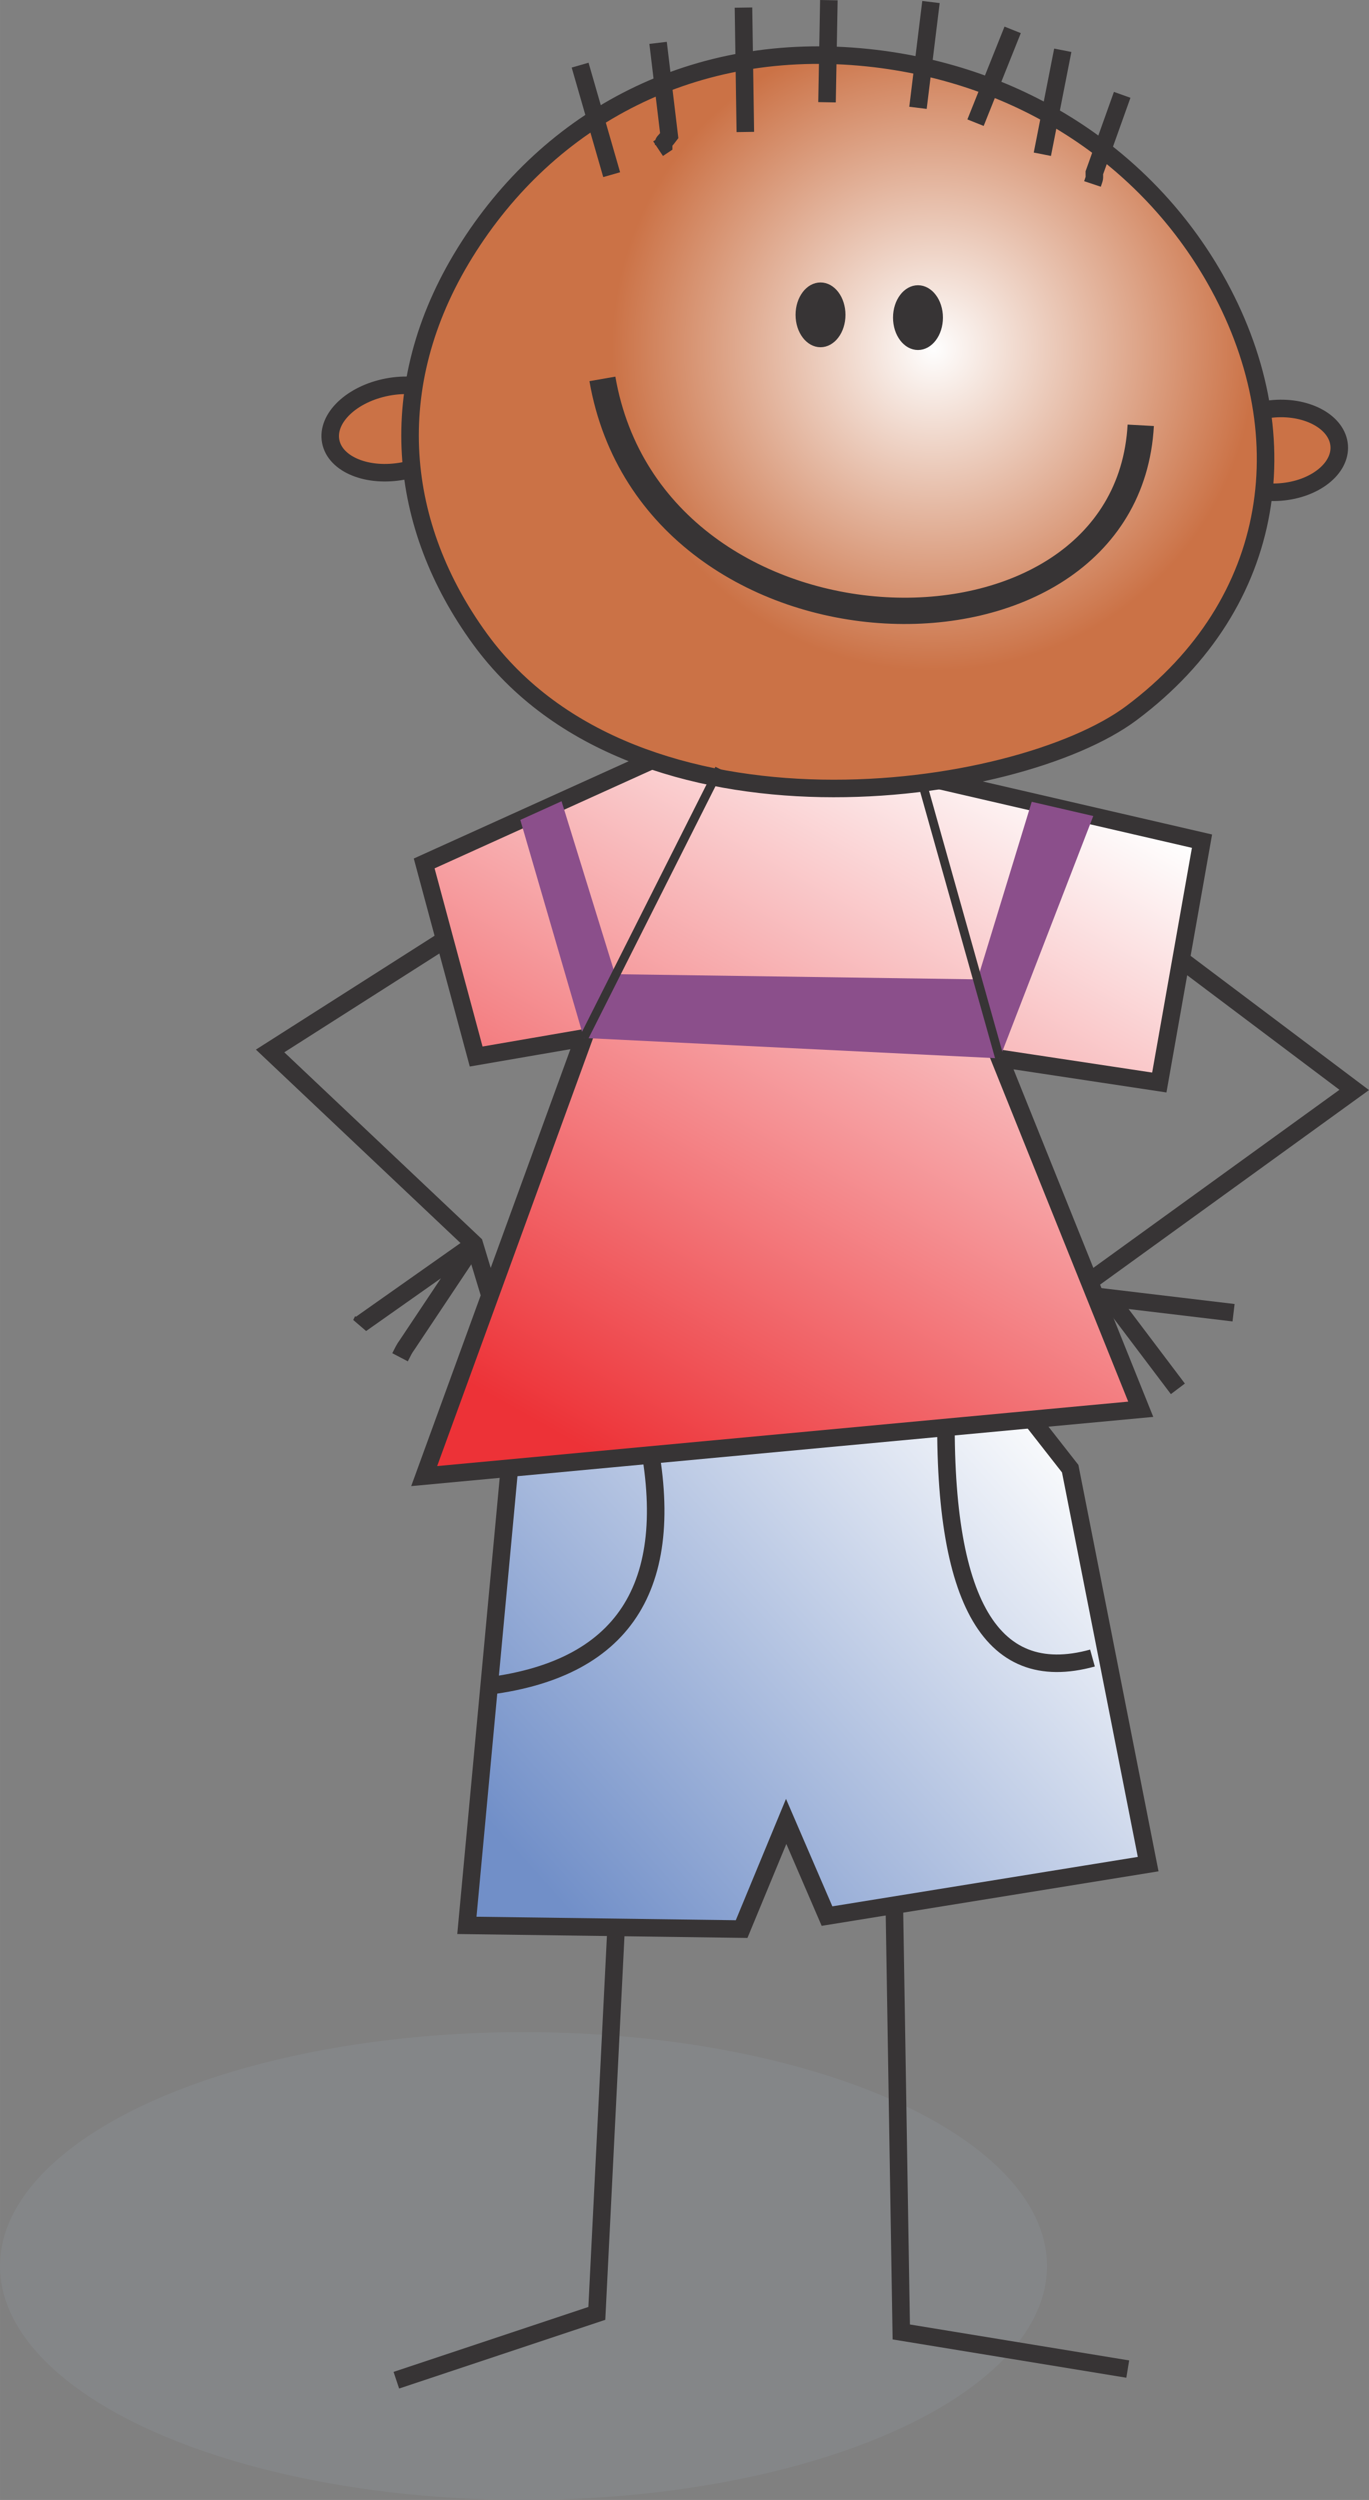
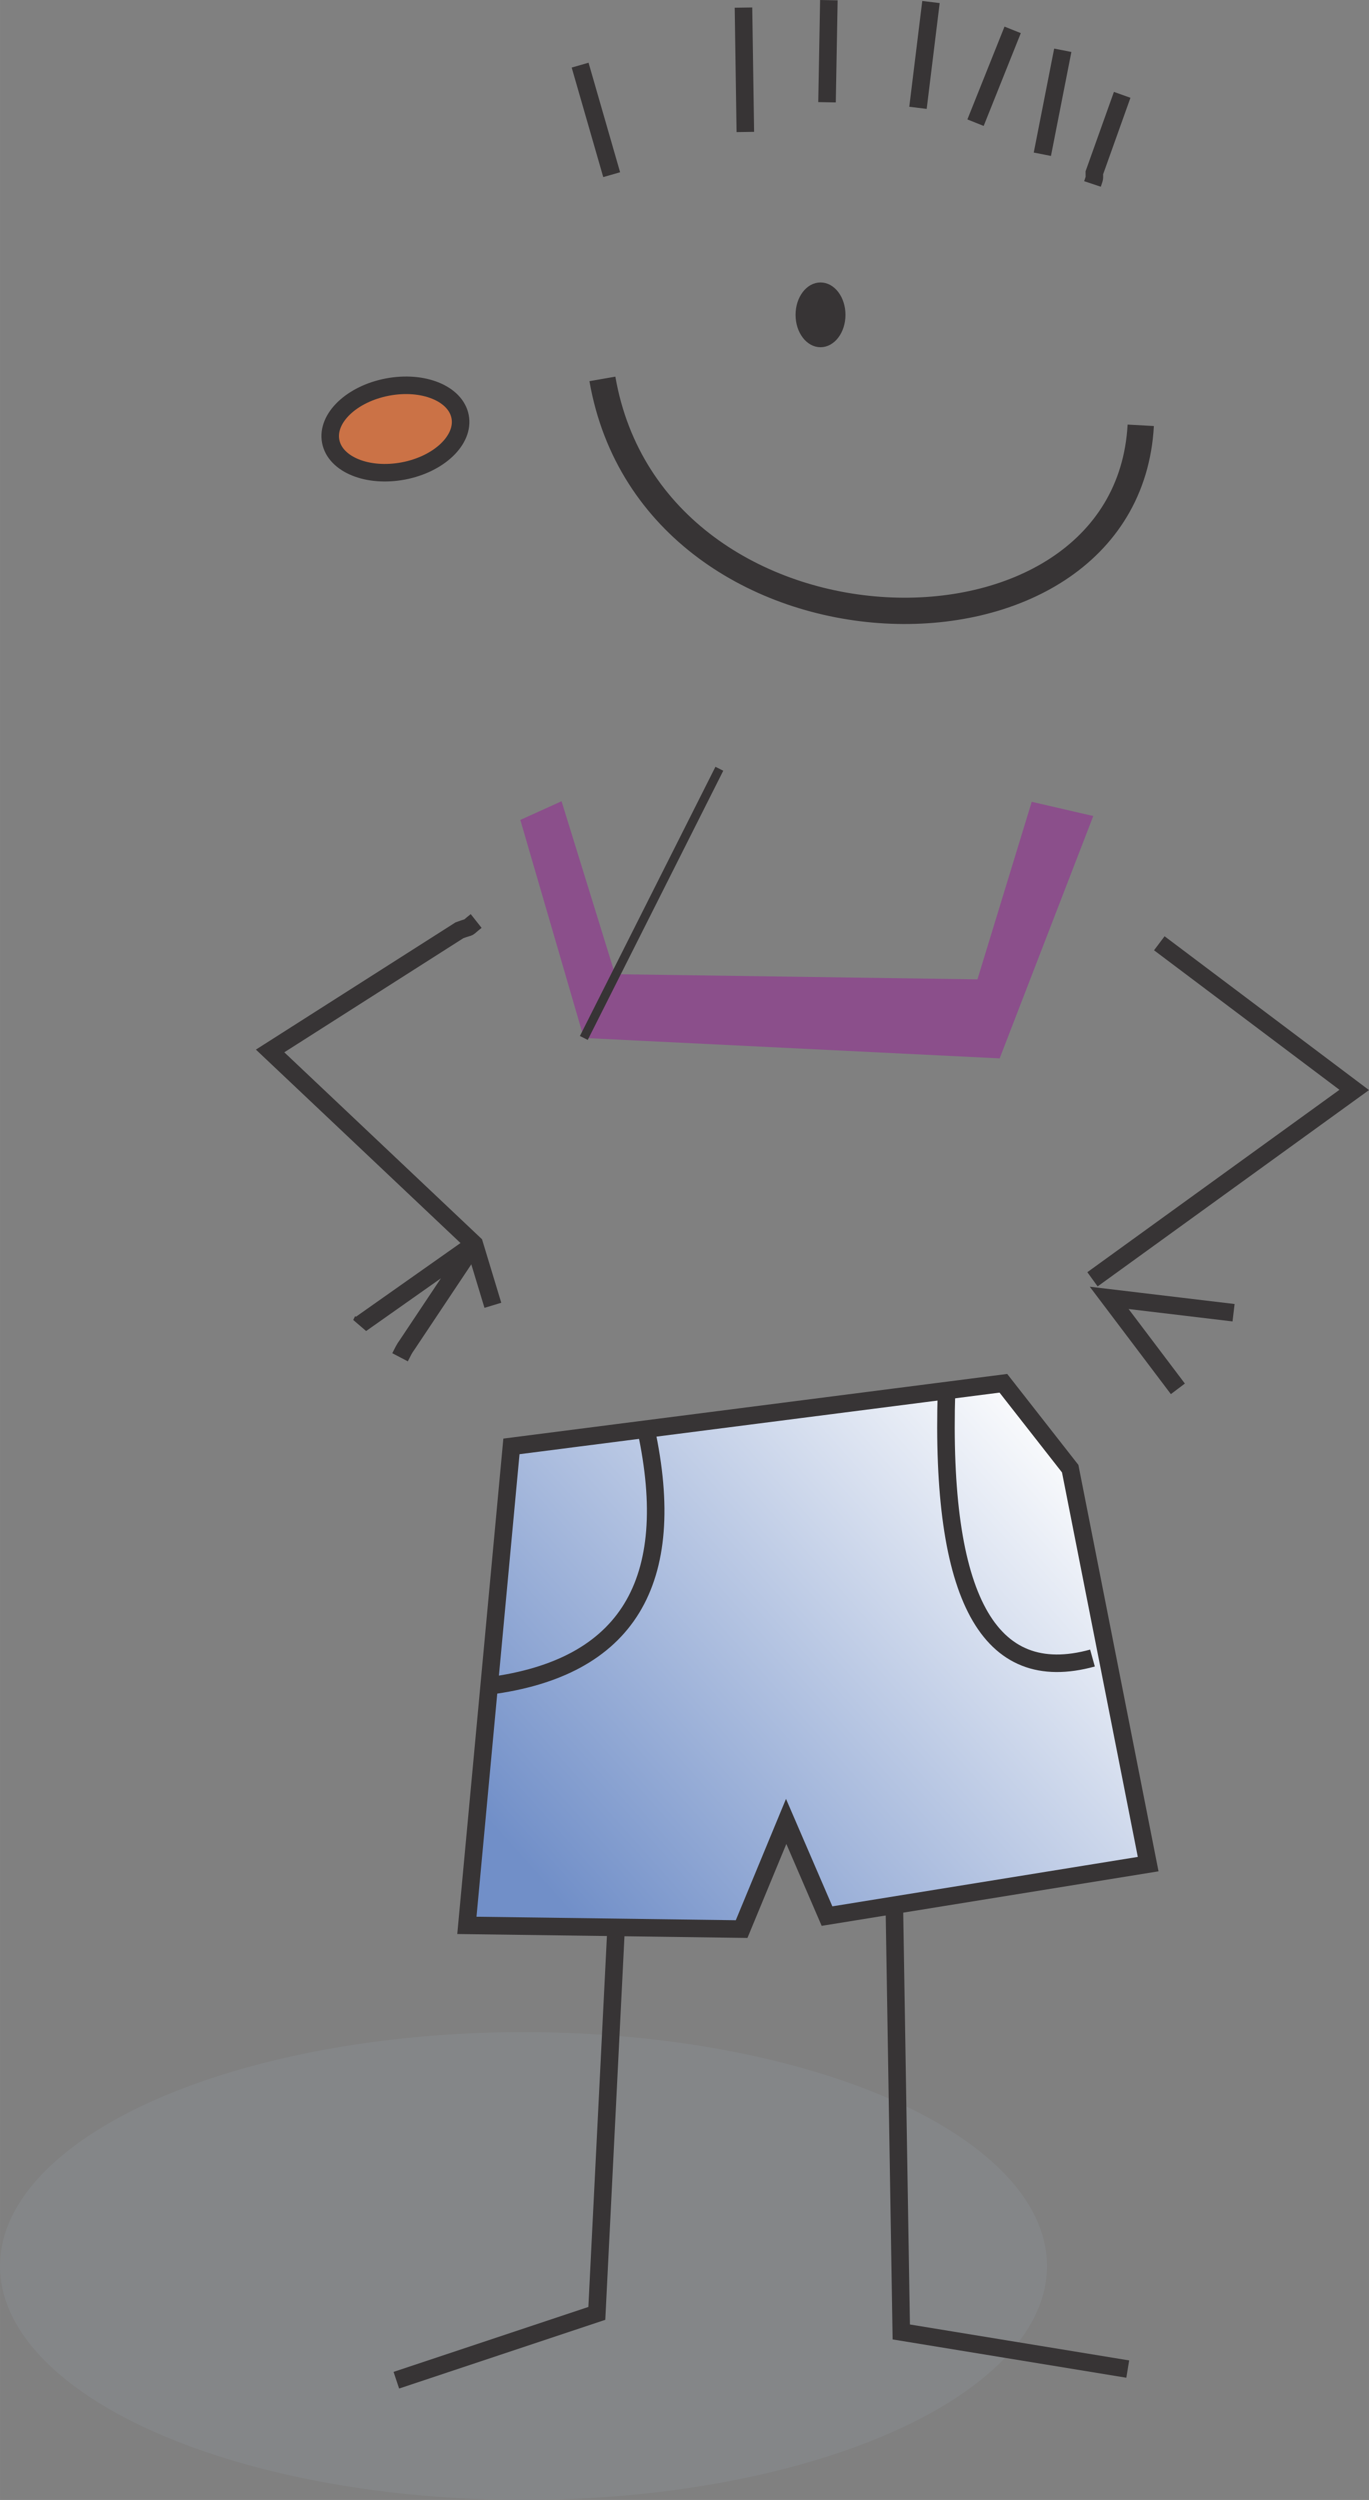
<svg xmlns="http://www.w3.org/2000/svg" xml:space="preserve" width="78.048mm" height="142.514mm" style="shape-rendering:geometricPrecision; text-rendering:geometricPrecision; image-rendering:optimizeQuality; fill-rule:evenodd; clip-rule:evenodd" viewBox="0 0 882.585 1611.59">
  <rect x="0" y="0" width="882.585" height="1611.59" fill="#808080" stroke="none" />
  <defs>
    <style type="text/css">
   
    .str2 {stroke:#373435;stroke-width:2.262}
    .str1 {stroke:#373435;stroke-width:5.654}
    .str0 {stroke:#373435;stroke-width:11.308}
    .str3 {stroke:#373435;stroke-width:16.962}
    .fil1 {fill:none}
    .fil7 {fill:#373435}
    .fil0 {fill:#848688}
    .fil4 {fill:#8B4F8B}
    .fil5 {fill:#CB7246}
    .fil2 {fill:url(#id0)}
    .fil3 {fill:url(#id1)}
    .fil6 {fill:url(#id2)}
   
  </style>
    <linearGradient id="id0" gradientUnits="userSpaceOnUse" x1="353.094" y1="1217.53" x2="688.12" y2="917.766">
      <stop offset="0" style="stop-color:#718FC8" />
      <stop offset="1" style="stop-color:#FEFEFE" />
    </linearGradient>
    <linearGradient id="id1" gradientUnits="userSpaceOnUse" x1="394.776" y1="944.072" x2="653.616" y2="483.913">
      <stop offset="0" style="stop-color:#ED3237" />
      <stop offset="1" style="stop-color:#FEFEFE" />
    </linearGradient>
    <radialGradient id="id2" gradientUnits="userSpaceOnUse" cx="601.951" cy="224.837" r="207.581" fx="601.951" fy="224.837">
      <stop offset="0" style="stop-color:#FEFEFE" />
      <stop offset="1" style="stop-color:#CB7246" />
    </radialGradient>
  </defs>
  <g id="Camada_x0020_1">
    <g id="_194183968">
      <ellipse id="_192538424" class="fil0" cx="337.496" cy="1460.79" rx="337.496" ry="150.796" />
      <polyline id="_194178280" class="fil1 str0" points="727.054,1527.21 581.045,1503.28 576.258,1208.87 " />
      <polyline id="_194181976" class="fil1 str0" points="399.132,1204.08 384.77,1491.31 255.517,1534.39 " />
      <polygon id="_194179816" class="fil2 str0" points="329.717,932.407 300.994,1241.18 478.119,1243.57 506.842,1174.16 533.173,1235.2 740.218,1201.69 689.953,946.769 646.868,891.717 " />
      <path id="_194177728" class="fil1 str0" d="M306.978 593.714c-7.674,6.064 -1.8,2.653 -10.771,5.984l-122.073 77.792 131.647 124.466 11.969 39.494" />
      <polyline id="_194177752" class="fil1 str0" points="704.315,824.696 873.063,702.623 747.399,608.075 " />
      <path id="_194180104" class="fil1 str0" d="M416.455 921.28c21.461,98.793 -12.239,153.964 -101.1,165.514" />
      <path id="_194178952" class="fil1 str0" d="M610.217 896.42c-4.189,133.451 27.177,190.925 94.097,172.422" />
-       <polygon id="_193482928" class="fil3 str0" points="273.467,951.556 735.431,908.471 644.475,682.277 747.399,697.835 774.925,542.252 536.763,487.199 450.594,476.428 273.467,556.614 306.978,681.081 376.392,669.112 " />
      <polygon id="_193488328" class="fil4" points="335.447,528.555 376.392,669.112 644.475,682.277 704.821,526.047 665.145,516.876 630.154,631.333 397.087,628.007 395.531,624.839 362.031,516.521 " />
-       <ellipse id="_193488184" class="fil5 str0" transform="matrix(0.997 -0.076 0.076 0.997 823.396 290.326)" rx="40.092" ry="26.927" />
      <ellipse id="_193488592" class="fil5 str0" transform="matrix(0.982 -0.187 0.187 0.982 254.917 276.562)" rx="42.486" ry="27.526" />
-       <polyline id="_193488256" class="fil1 str1" points="644.475,682.277 593.311,500.271 593.312,500.271 " />
-       <path id="_192541688" class="fil6 str0" d="M309.371 411.801c100.531,138.23 346.474,102.924 420.076,47.873 95.069,-71.107 109.739,-181.78 53.856,-280.051 -43.833,-77.08 -124.066,-131.967 -223.801,-142.418 -111.448,-11.679 -205.464,38.077 -259.704,125.663 -53.7,86.714 -43.034,176.597 9.574,248.933z" />
+       <path id="_192541688" class="fil6 str0" d="M309.371 411.801z" />
      <polyline id="_192543848" class="fil1 str0" points="795.271,846.238 715.086,836.664 759.367,895.307 " />
      <path id="_192542480" class="fil1 str0" d="M257.909 874.961c1.903,-3.633 2.466,-5.202 4.787,-8.377l43.085 -64.628m0 0l-73.004 51.463 1.196 -2.394" />
      <line id="_192543752" class="fil1 str1" x1="376.392" y1="669.112" x2="463.758" y2="495.577" />
      <line id="_192540824" class="fil1 str0" x1="394.344" y1="112.602" x2="373.998" y2="41.991" />
-       <path id="_193484920" class="fil1 str0" d="M424.264 95.847l3.59 -2.394c0,-2.782 -0.301,-0.795 3.59,-5.983l-7.181 -59.84" />
      <line id="_193487944" class="fil1 str0" x1="480.513" y1="85.076" x2="479.317" y2="4.891" />
      <line id="_192540944" class="fil1 str0" x1="533.173" y1="65.927" x2="534.369" y2="0.103" />
      <line id="_192538688" class="fil1 str0" x1="591.815" y1="69.518" x2="600.193" y2="1.3" />
      <line id="_193490704" class="fil1 str0" x1="628.917" y1="79.091" x2="652.852" y2="19.252" />
      <line id="_193491184" class="fil1 str0" x1="672.001" y1="99.437" x2="685.165" y2="32.416" />
      <path id="_193491448" class="fil1 str0" d="M704.315 118.586c1.563,-4.69 1.196,-2.898 1.196,-7.181l17.952 -50.265" />
      <ellipse id="_193487680" class="fil7 str2" cx="528.983" cy="202.96" rx="14.96" ry="19.748" />
-       <ellipse id="_193486744" class="fil7 str2" cx="591.815" cy="204.756" rx="14.96" ry="19.748" />
      <path id="_192543056" class="fil1 str3" d="M388.36 244.25c33.139,190.751 337.922,197.134 347.071,29.919" />
    </g>
  </g>
</svg>